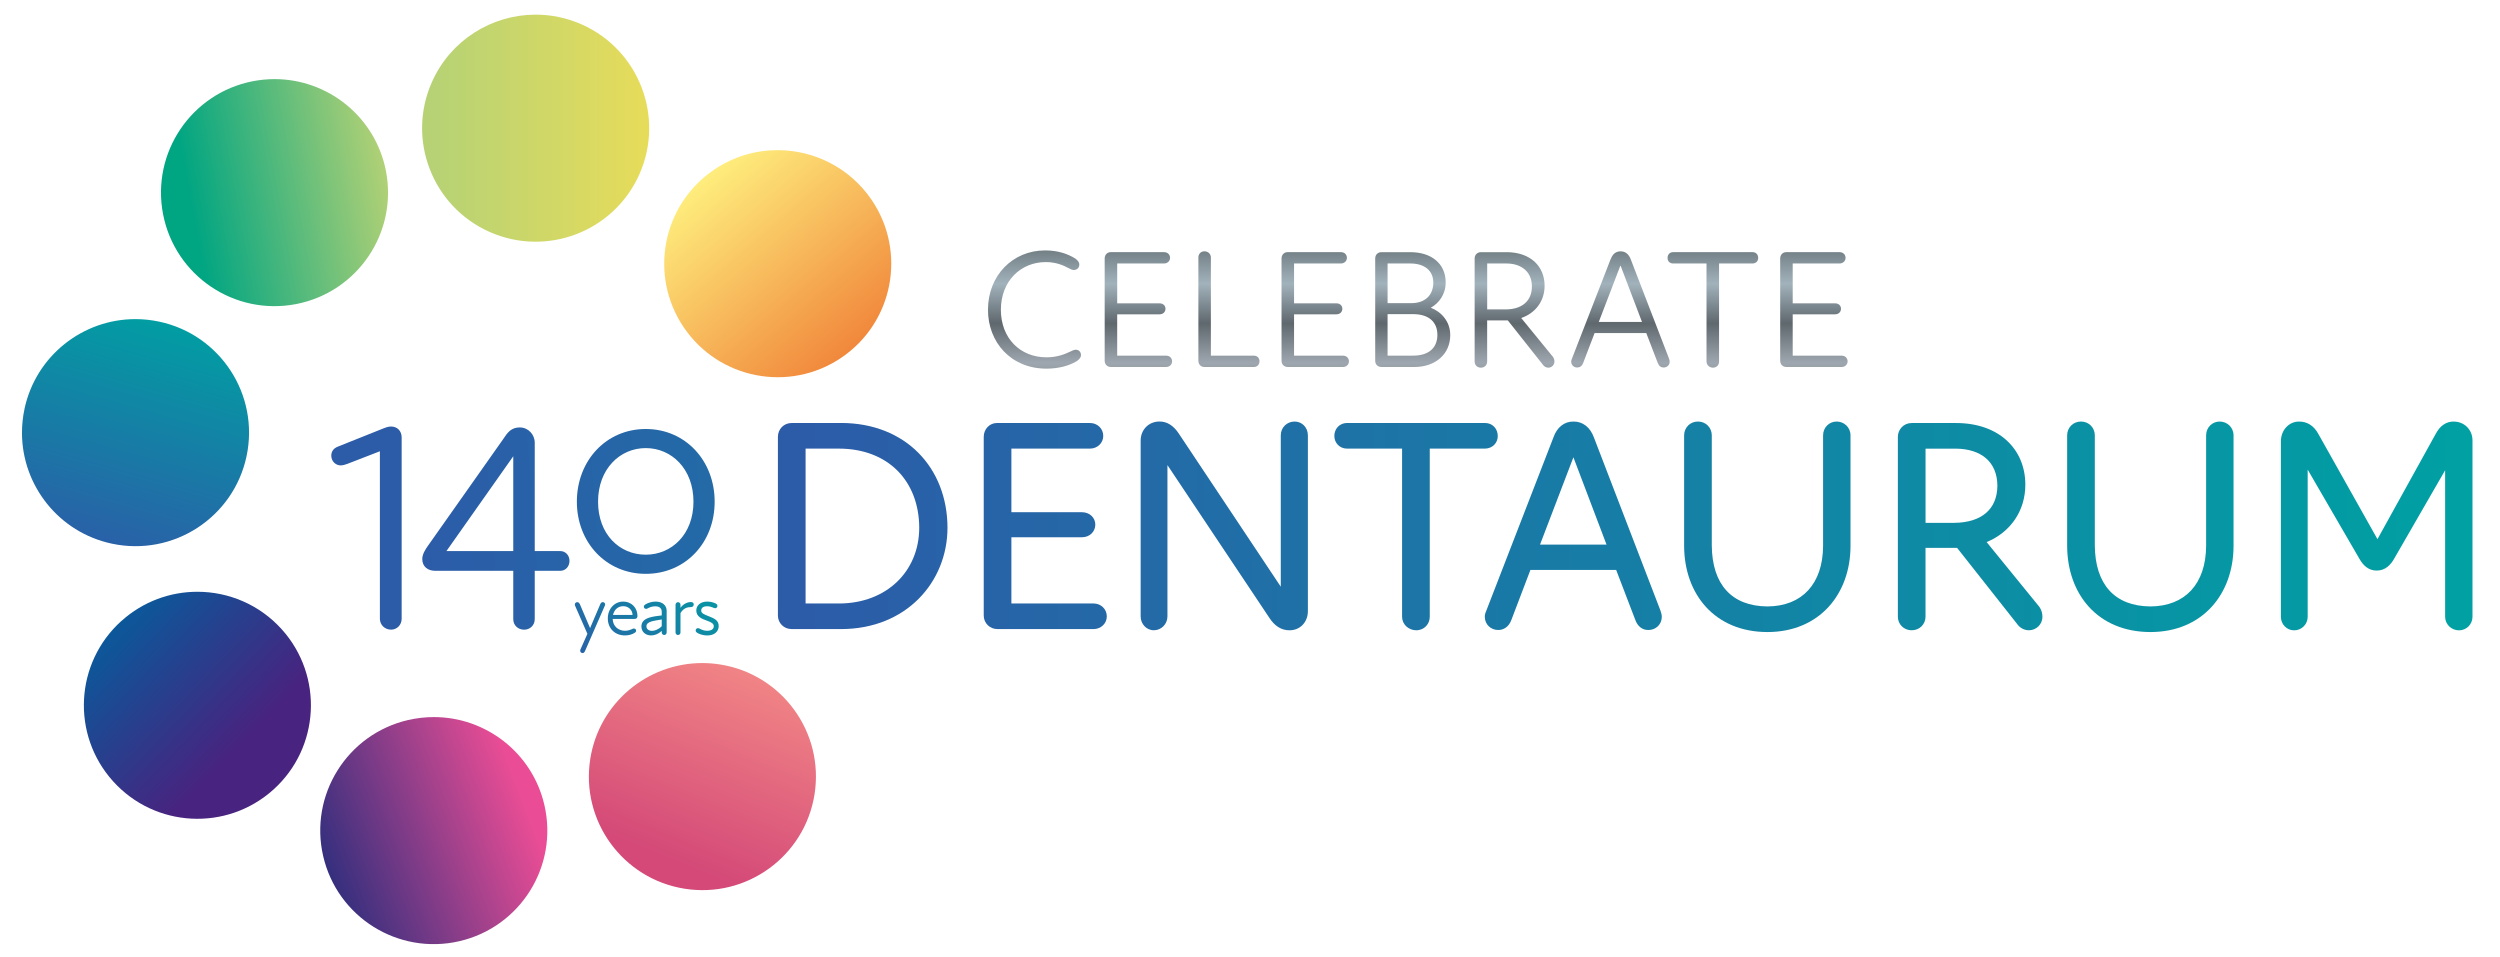
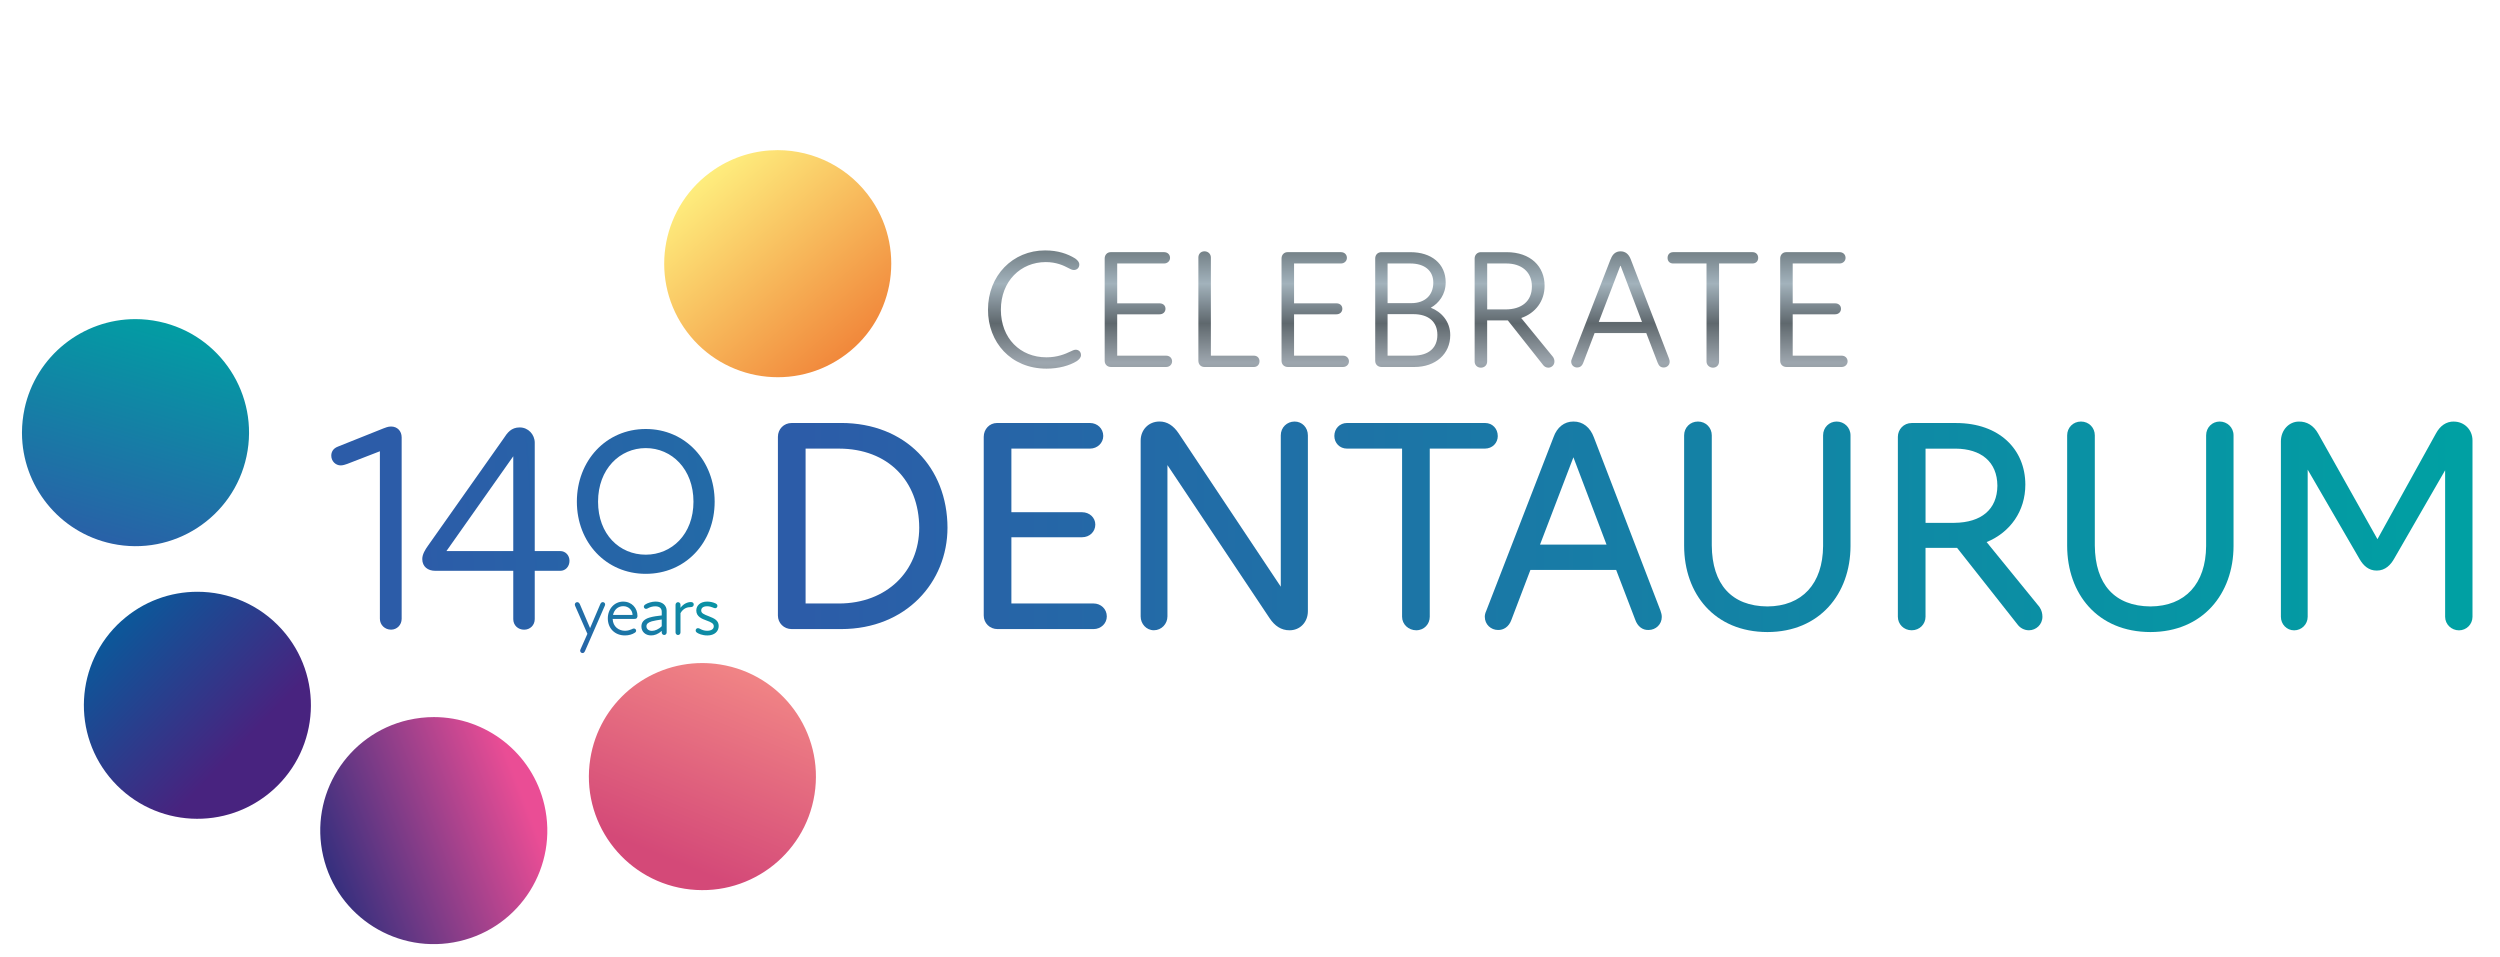
<svg xmlns="http://www.w3.org/2000/svg" xmlns:xlink="http://www.w3.org/1999/xlink" id="Ebene_1" version="1.1" viewBox="0 0 858.87 328.78">
  <defs>
    <style>
      .st0 {
        fill: url(#Unbenannter_Verlauf_151);
      }

      .st1 {
        fill: url(#Unbenannter_Verlauf_157);
      }

      .st2 {
        fill: url(#Unbenannter_Verlauf_8);
      }

      .st3 {
        fill: url(#Unbenannter_Verlauf_152);
      }

      .st4 {
        fill: url(#Unbenannter_Verlauf_153);
      }

      .st5 {
        fill: url(#Unbenannter_Verlauf_15);
      }

      .st6 {
        fill: url(#Unbenannter_Verlauf_1510);
      }

      .st7 {
        fill: url(#Unbenannter_Verlauf_7);
      }

      .st8 {
        fill: url(#Unbenannter_Verlauf_154);
      }

      .st9 {
        fill: url(#Unbenannter_Verlauf_1512);
      }

      .st10 {
        fill: url(#Unbenannter_Verlauf_5);
      }

      .st11 {
        fill: url(#Unbenannter_Verlauf_155);
      }

      .st12 {
        fill: url(#Unbenannter_Verlauf_17);
      }

      .st13 {
        fill: url(#Unbenannter_Verlauf_156);
      }

      .st14 {
        fill: url(#Unbenannter_Verlauf_4);
      }

      .st15 {
        fill: url(#Unbenannter_Verlauf_9);
      }

      .st16 {
        fill: url(#Unbenannter_Verlauf_158);
      }

      .st17 {
        fill: url(#Unbenannter_Verlauf_1511);
      }

      .st18 {
        fill: url(#Unbenannter_Verlauf_2);
      }

      .st19 {
        fill: url(#Unbenannter_Verlauf_159);
      }
    </style>
    <linearGradient id="Unbenannter_Verlauf_4" data-name="Unbenannter Verlauf 4" x1="145.01" y1="44.03" x2="223.02" y2="44.03" gradientUnits="userSpaceOnUse">
      <stop offset="0" stop-color="#b6d275" />
      <stop offset=".05" stop-color="#b6d275" />
      <stop offset="1" stop-color="#e7dc5a" />
    </linearGradient>
    <linearGradient id="Unbenannter_Verlauf_2" data-name="Unbenannter Verlauf 2" x1="138.4" y1="58.16" x2="65.45" y2="71.43" gradientUnits="userSpaceOnUse">
      <stop offset="0" stop-color="#b6d275" />
      <stop offset=".05" stop-color="#b6d275" />
      <stop offset="1" stop-color="#00a582" />
    </linearGradient>
    <linearGradient id="Unbenannter_Verlauf_9" data-name="Unbenannter Verlauf 9" x1="31.63" y1="207.65" x2="83.59" y2="257.4" gradientUnits="userSpaceOnUse">
      <stop offset="0" stop-color="#00629f" />
      <stop offset=".98" stop-color="#48237f" />
      <stop offset=".98" stop-color="#48237f" />
      <stop offset="1" stop-color="#48237f" />
    </linearGradient>
    <linearGradient id="Unbenannter_Verlauf_5" data-name="Unbenannter Verlauf 5" x1="236.73" y1="55.27" x2="292" y2="119.38" gradientUnits="userSpaceOnUse">
      <stop offset="0" stop-color="#fff381" />
      <stop offset=".04" stop-color="#fff381" />
      <stop offset="1" stop-color="#f1893c" />
      <stop offset="1" stop-color="#f1893c" />
      <stop offset="1" stop-color="#f1893c" />
    </linearGradient>
    <linearGradient id="Unbenannter_Verlauf_15" data-name="Unbenannter Verlauf 15" x1="33.68" y1="194.88" x2="58" y2="107.55" gradientUnits="userSpaceOnUse">
      <stop offset="0" stop-color="#2c5ca8" />
      <stop offset=".03" stop-color="#2c5ca8" />
      <stop offset="1" stop-color="#00a0a3" />
    </linearGradient>
    <linearGradient id="Unbenannter_Verlauf_7" data-name="Unbenannter Verlauf 7" x1="107.94" y1="301.15" x2="179.79" y2="273.52" gradientUnits="userSpaceOnUse">
      <stop offset="0" stop-color="#282d7c" />
      <stop offset="1" stop-color="#ea4d95" />
    </linearGradient>
    <linearGradient id="Unbenannter_Verlauf_8" data-name="Unbenannter Verlauf 8" x1="257.31" y1="227.75" x2="229.68" y2="295.18" gradientUnits="userSpaceOnUse">
      <stop offset="0" stop-color="#f08385" />
      <stop offset=".06" stop-color="#f08385" />
      <stop offset="1" stop-color="#d44978" />
    </linearGradient>
    <linearGradient id="Unbenannter_Verlauf_151" data-name="Unbenannter Verlauf 15" x1="8.89" y1="558.42" x2="10.91" y2="558.42" gradientTransform="translate(8583.54 138893.25) rotate(-4.4) scale(248.83 -248.83)" xlink:href="#Unbenannter_Verlauf_15" />
    <linearGradient id="Unbenannter_Verlauf_152" data-name="Unbenannter Verlauf 15" x1="8.89" y1="558.44" x2="10.91" y2="558.44" gradientTransform="translate(8583.54 138893.25) rotate(-4.4) scale(248.83 -248.83)" xlink:href="#Unbenannter_Verlauf_15" />
    <linearGradient id="Unbenannter_Verlauf_153" data-name="Unbenannter Verlauf 15" x1="16.05" y1="562.27" x2="18.08" y2="562.27" gradientTransform="translate(11355.17 15061.73) rotate(-38.6) scale(32.99 -32.99)" xlink:href="#Unbenannter_Verlauf_15" />
    <linearGradient id="Unbenannter_Verlauf_154" data-name="Unbenannter Verlauf 15" x1="258.07" y1="180.68" x2="844" y2="180.68" xlink:href="#Unbenannter_Verlauf_15" />
    <linearGradient id="Unbenannter_Verlauf_155" data-name="Unbenannter Verlauf 15" x1="258.07" y1="180.73" x2="844" y2="180.73" xlink:href="#Unbenannter_Verlauf_15" />
    <linearGradient id="Unbenannter_Verlauf_156" data-name="Unbenannter Verlauf 15" x1="258.07" y1="180.73" x2="844" y2="180.73" xlink:href="#Unbenannter_Verlauf_15" />
    <linearGradient id="Unbenannter_Verlauf_157" data-name="Unbenannter Verlauf 15" x1="258.07" y1="180.93" x2="844" y2="180.93" xlink:href="#Unbenannter_Verlauf_15" />
    <linearGradient id="Unbenannter_Verlauf_158" data-name="Unbenannter Verlauf 15" x1="258.07" y1="180.98" x2="844" y2="180.98" xlink:href="#Unbenannter_Verlauf_15" />
    <linearGradient id="Unbenannter_Verlauf_159" data-name="Unbenannter Verlauf 15" x1="258.07" y1="180.68" x2="844" y2="180.68" xlink:href="#Unbenannter_Verlauf_15" />
    <linearGradient id="Unbenannter_Verlauf_1510" data-name="Unbenannter Verlauf 15" x1="258.07" y1="180.98" x2="844" y2="180.98" xlink:href="#Unbenannter_Verlauf_15" />
    <linearGradient id="Unbenannter_Verlauf_1511" data-name="Unbenannter Verlauf 15" x1="258.07" y1="180.63" x2="844" y2="180.63" xlink:href="#Unbenannter_Verlauf_15" />
    <linearGradient id="Unbenannter_Verlauf_1512" data-name="Unbenannter Verlauf 15" x1="258.07" y1="180.93" x2="844" y2="180.93" xlink:href="#Unbenannter_Verlauf_15" />
    <linearGradient id="Unbenannter_Verlauf_17" data-name="Unbenannter Verlauf 17" x1="487.09" y1="81.38" x2="487.09" y2="143.26" gradientUnits="userSpaceOnUse">
      <stop offset="0" stop-color="#6a767b" />
      <stop offset=".04" stop-color="#6a767b" />
      <stop offset=".26" stop-color="#a2b2bc" />
      <stop offset=".48" stop-color="#5f686d" />
      <stop offset=".7" stop-color="#9ea7af" />
      <stop offset=".97" stop-color="#6a6a69" />
      <stop offset=".97" stop-color="#6a6a69" />
      <stop offset="1" stop-color="#6a6a69" />
    </linearGradient>
  </defs>
-   <path class="st14" d="M183.85,5.03c-14.87.07-29.02,8.68-35.46,23.14-8.76,19.68.09,42.73,19.77,51.49,19.68,8.76,42.73-.09,51.49-19.76,8.76-19.68-.09-42.73-19.76-51.49-5.1-2.27-10.44-3.36-15.69-3.38h-.34Z" />
-   <path class="st18" d="M86.87,27.9c-21.14,4.11-34.95,24.58-30.84,45.72,4.11,21.14,24.58,34.95,45.72,30.84,21.14-4.11,34.95-24.58,30.84-45.72-3.62-18.63-19.94-31.56-38.24-31.56-2.47,0-4.97.24-7.49.72" />
  <path class="st15" d="M41.72,213.31c-16.01,14.41-17.3,39.07-2.89,55.08,14.41,16.01,39.07,17.3,55.08,2.89,16.01-14.41,17.3-39.07,2.89-55.08-7.7-8.55-18.33-12.9-28.99-12.9-9.3,0-18.63,3.31-26.08,10.02" />
  <path class="st10" d="M245.38,58.26c-17.86,12.04-22.57,36.28-10.52,54.14,12.04,17.86,36.28,22.57,54.14,10.52,17.85-12.04,22.57-36.28,10.52-54.14-7.53-11.17-19.84-17.19-32.37-17.2-7.5,0-15.09,2.16-21.77,6.67" />
  <path class="st5" d="M8.41,140.52c-.57,2.68-.85,5.36-.86,8v.34c.09,17.95,12.63,34.04,30.9,37.92,21.07,4.48,41.78-8.97,46.25-30.04,4.48-21.06-8.97-41.78-30.04-46.25-2.73-.58-5.46-.86-8.15-.86-18.02,0-34.21,12.56-38.11,30.9" />
  <path class="st7" d="M140.25,247.35c-20.99,4.84-34.07,25.78-29.22,46.77,4.84,20.99,25.78,34.07,46.77,29.23,20.99-4.84,34.07-25.78,29.23-46.77-4.16-18.03-20.21-30.23-37.96-30.23-2.9,0-5.86.33-8.81,1.01" />
  <path class="st2" d="M202.79,260.7c-3.37,21.27,11.14,41.25,32.42,44.62,21.27,3.37,41.25-11.14,44.62-32.42,3.37-21.27-11.14-41.25-32.42-44.62-2.07-.33-4.12-.49-6.15-.49-18.85,0-35.43,13.7-38.47,32.9" />
  <path class="st0" d="M130.51,212.59v-57.56l-11.23,4.35c-.61.2-1.42.51-2.23.51-1.72,0-3.24-1.42-3.24-3.34,0-1.01.4-2.43,2.33-3.14l15.68-6.27c.61-.2,1.42-.61,2.53-.61,2.12,0,3.64,1.52,3.64,3.74v62.31c0,2.12-1.62,3.74-3.64,3.74-2.12,0-3.84-1.62-3.84-3.74ZM176.33,212.69v-16.59h-26.81c-2.53,0-4.45-1.42-4.45-4.05,0-1.62,1.01-3.24,2.02-4.65l25.9-36.72c1.31-2.02,2.63-3.84,5.56-3.84s5.16,2.43,5.16,5.26v37.22h8.8c1.72,0,3.14,1.42,3.14,3.34,0,2.02-1.42,3.44-3.14,3.44h-8.8v16.59c0,2.12-1.62,3.64-3.64,3.64-2.12,0-3.74-1.52-3.74-3.64ZM176.33,189.32v-32.57l-22.96,32.57h22.96Z" />
  <path class="st3" d="M198.18,172.36c0-14.06,10.01-24.98,23.67-24.98s23.67,10.92,23.67,24.98-10.01,24.78-23.67,24.78-23.67-10.82-23.67-24.78ZM221.85,190.56c8.9,0,16.39-6.98,16.39-18.21s-7.49-18.41-16.39-18.41-16.39,7.18-16.39,18.41,7.38,18.21,16.39,18.21Z" />
  <path class="st4" d="M199.31,223.59c0-.2.05-.33.13-.53l2.36-5.31-4.19-9.55c-.08-.23-.13-.38-.13-.53,0-.43.35-.8.83-.8.33,0,.65.18.9.7l3.51,8.22c1.18-2.73,2.36-5.51,3.51-8.25.25-.55.55-.68.88-.68.45,0,.78.38.78.78,0,.18-.05.33-.13.5l-6.79,15.54c-.25.53-.53.68-.85.68-.48,0-.8-.4-.8-.78ZM214.11,206.68c2.96,0,4.89,2.26,4.89,4.91,0,.25-.03.48-.23.75-.23.25-.53.3-1.05.3h-7.24c.1,2.73,2.18,4.06,4.24,4.06,1.05,0,1.85-.33,2.36-.55.25-.13.45-.23.68-.23.4,0,.78.3.78.75,0,.25-.13.53-.53.75-.83.53-1.98.88-3.31.88-3.41,0-5.89-2.36-5.89-5.87,0-3.23,2.26-5.76,5.31-5.76ZM217.31,211.26c0-1.6-1.33-3.01-3.18-3.01s-3.13,1.23-3.53,3.01h6.72ZM227.34,217.28v-.53c-1.3,1.15-2.51,1.55-3.68,1.55-1.93,0-3.31-1.3-3.31-3.06,0-1.48.88-2.51,2.78-3.08,1.25-.38,2.86-.58,4.21-.73v-1.23c0-1.28-.85-1.9-2.21-1.9-.88,0-1.7.23-2.38.58-.28.15-.53.3-.78.3-.45,0-.78-.33-.78-.75,0-.28.15-.53.53-.78.75-.5,2.23-.98,3.48-.98,2.41,0,3.83,1.33,3.83,3.18v7.42c0,.5-.38.88-.85.88-.45,0-.85-.38-.85-.88ZM223.98,216.73c.98,0,2.33-.53,3.36-1.6v-2.31c-1.23.18-2.58.4-3.41.63-1.33.4-1.85.93-1.85,1.73,0,.9.78,1.55,1.9,1.55ZM232.08,217.28v-9.52c0-.48.4-.88.85-.88.48,0,.85.4.85.88v1.05c1.05-1.4,2.41-1.98,3.58-1.98.6,0,.98.33.98.83s-.38.9-.95.9c-1.28,0-2.61.38-3.61,2.08v6.64c0,.48-.38.88-.85.88-.45,0-.85-.4-.85-.88ZM239.5,217.38c-.35-.23-.5-.45-.5-.8,0-.5.4-.78.8-.78.28,0,.5.13.83.3.5.28,1.33.6,2.28.6,1.55,0,2.31-.65,2.31-1.53,0-.95-.78-1.38-2.53-2.01-1.45-.53-3.48-1.28-3.48-3.41,0-1.7,1.35-3.08,3.78-3.08,1,0,2.08.28,2.73.58.35.18.75.4.75.88s-.35.83-.78.83c-.25,0-.5-.15-.93-.3-.45-.18-1.05-.38-1.83-.38-1.4,0-2.03.63-2.03,1.45,0,.93.83,1.3,2.68,2.01,1.83.7,3.33,1.43,3.33,3.31s-1.45,3.26-3.89,3.26c-1.8,0-3.08-.63-3.53-.93Z" />
  <g>
    <path class="st8" d="M444.76,144.82c-2.62,0-4.75,2.01-4.75,4.75v51.99l-35.07-52.66h0c-1.79-2.69-4-4.11-6.6-4.09-3.75,0-6.47,2.86-6.47,6.57v60.39c0,2.52,1.92,4.75,4.55,4.75,2.62-.01,4.65-2.19,4.65-4.75v-51.99l35.07,52.56h0c1.78,2.68,4.02,4.22,6.91,4.19,3.56,0,6.27-2.77,6.27-6.57v-60.39c0-2.7-1.99-4.75-4.55-4.75Z" />
    <path class="st11" d="M375.68,207.33h-28.22v-22.76h24.28c2.59,0,4.55-1.9,4.55-4.35,0-2.38-1.97-4.24-4.55-4.25h-24.28v-21.85h27.01c2.54,0,4.55-1.95,4.55-4.35,0-2.56-2.05-4.45-4.55-4.45h-31.96c-2.6,0-4.55,2.15-4.55,4.75v61.4c0,2.54,2.01,4.65,4.75,4.65h32.98c2.54,0,4.55-1.95,4.55-4.35,0-2.56-2.05-4.45-4.55-4.45Z" />
    <path class="st13" d="M288.99,145.32h-16.99c-2.75,0-4.75,2.13-4.75,4.75v61.4c0,2.54,2.01,4.65,4.75,4.65h16.99c22.37-.03,36.48-16.17,36.52-34.8-.04-20.61-14.37-35.97-36.52-36.01ZM315.8,181.33c-.03,14.93-11.2,25.95-27.51,26h-11.53v-53.21h11.53c16.82.06,27.45,11.1,27.51,27.21Z" />
    <path class="st1" d="M514.55,149.77c0-2.47-1.81-4.45-4.35-4.45h-47.44c-2.54,0-4.35,1.98-4.35,4.45,0,2.4,1.82,4.35,4.35,4.35h18.92v57.76c0,2.62,2.22,4.65,4.86,4.65,2.76,0,4.65-2.15,4.65-4.65v-57.76h18.92c2.6,0,4.45-1.94,4.45-4.35Z" />
    <path class="st16" d="M762.56,144.82c-2.54,0-4.65,2.01-4.65,4.75v38.03c-.09,12.96-7.19,20.66-19.12,20.74-12.35-.09-19.01-7.64-19.12-20.94v-37.83c0-2.62-2.01-4.75-4.75-4.75-2.75,0-4.75,2.13-4.75,4.75v37.93c.03,16.49,10.38,29.61,28.63,29.64,17.94-.03,28.5-13.14,28.53-29.54v-38.03c0-2.78-2.23-4.75-4.75-4.75Z" />
    <path class="st19" d="M843.07,144.82c-2.69-.04-4.79,1.46-6.24,4.16h0s-20.06,36.25-20.06,36.25l-20.36-36.25h0c-1.59-2.85-3.92-4.2-6.64-4.15-3.33,0-6.16,2.85-6.17,6.78v60.29c0,2.53,1.96,4.65,4.55,4.65,2.58,0,4.65-2.08,4.65-4.65v-50.56l17.84,30.75h0c1.23,2.12,3.04,3.96,5.92,3.93,2.94,0,4.78-2.02,5.93-4.05h0s17.53-30.41,17.53-30.41v50.34c.01,2.62,2.19,4.65,4.75,4.65,2.58,0,4.65-2.08,4.65-4.65v-60.59c0-3.77-2.92-6.47-6.37-6.47Z" />
    <path class="st6" d="M630.97,144.82c-2.54,0-4.65,2.01-4.65,4.75v38.03c-.09,12.96-7.19,20.66-19.12,20.74-12.35-.09-19.01-7.64-19.12-20.94v-37.83c0-2.62-2.01-4.75-4.75-4.75-2.75,0-4.75,2.13-4.75,4.75v37.93c.03,16.49,10.38,29.61,28.63,29.64,17.94-.03,28.5-13.14,28.53-29.54v-38.03c0-2.78-2.23-4.75-4.75-4.75Z" />
    <path class="st17" d="M570.43,209.72l-22.87-59.5c-1.25-3.37-3.75-5.44-7.01-5.4-3.16-.03-5.65,2.02-6.81,5.3h0s-23.16,59.78-23.16,59.78h0c-.35.74-.48,1.44-.48,1.98,0,2.68,2.13,4.55,4.55,4.55,1.85.06,3.74-1.07,4.59-3.48l6.53-17.15h29.46l6.53,17.05c.8,2.33,2.5,3.66,4.59,3.58,2.54,0,4.55-1.98,4.55-4.45,0-.74-.15-1.34-.46-2.24v-.02ZM551.93,187.1h-22.86l11.47-30,11.38,30Z" />
    <path class="st9" d="M700.67,208.55l-18.17-22.32c8.1-3.32,13.32-10.64,13.3-19.76-.02-12.06-8.9-21.12-23.77-21.14h-15.27c-2.78,0-4.75,2.23-4.75,4.75v61.8c0,2.54,2.01,4.65,4.75,4.65,2.74,0,4.75-2.11,4.75-4.65v-23.67h10.84l20.84,26.42h0c.79,1.03,2.15,1.89,3.83,1.9,2.45,0,4.65-1.95,4.65-4.65,0-1.06-.25-2.21-.98-3.29l-.03-.04ZM686.2,166.87c-.07,8.14-5.49,12.65-14.77,12.75h-9.91v-25.49h10.42c8.56.09,14.2,4.41,14.26,12.75Z" />
  </g>
  <path class="st12" d="M381.55,86.63c-1.16,0-2.04.93-2.04,2.15v35.21c0,1.16.87,2.09,2.15,2.09h18.97c1.17,0,2.04-.87,2.04-1.92,0-1.16-.87-1.97-2.04-1.97h-16.82v-14.21h14.55c1.22,0,2.04-.81,2.04-1.91s-.82-1.86-2.04-1.86h-14.55v-13.69h16.12c1.16,0,2.04-.87,2.04-1.92,0-1.16-.87-1.97-2.04-1.97h-18.39ZM442.31,86.63c-1.17,0-2.04.93-2.04,2.15v35.21c0,1.16.87,2.09,2.15,2.09h18.97c1.17,0,2.04-.87,2.04-1.92,0-1.16-.87-1.97-2.04-1.97h-16.82v-14.21h14.55c1.22,0,2.04-.81,2.04-1.91s-.82-1.86-2.04-1.86h-14.55v-13.69h16.12c1.16,0,2.04-.87,2.04-1.92,0-1.16-.87-1.97-2.04-1.97h-18.39ZM476.7,107.92h8.79c5.47,0,8.32,2.78,8.32,7.13s-2.85,7.13-8.32,7.13h-8.79v-14.27ZM476.7,90.52h7.8c4.94,0,7.91,2.49,7.91,6.55,0,4.46-2.97,7.07-7.51,7.07h-8.2v-13.63ZM474.6,86.63c-1.28,0-2.15.93-2.15,2.15v35.21c0,1.16.87,2.09,2.15,2.09h11.29c7.33,0,12.34-4.47,12.34-10.96,0-4.64-3.02-8-6.69-9.4,2.74-1.51,5.12-4.53,5.12-8.7,0-6.5-5-10.38-12.05-10.38h-10.01ZM510.92,90.52h6.57c5.12,0,8.79,2.78,8.79,7.89s-3.55,7.89-9.08,7.89h-6.28v-15.77ZM508.76,86.63c-1.28,0-2.15.99-2.15,2.15v35.44c0,1.16.87,2.09,2.15,2.09s2.15-.93,2.15-2.09v-14.15h7.1l12.16,15.37c.35.46.99.87,1.75.87,1.1,0,2.1-.87,2.1-2.09,0-.52-.12-1.04-.47-1.57l-10.94-13.4c4.89-1.68,8.03-5.8,8.03-11.08,0-6.61-4.77-11.54-13.09-11.54h-8.79ZM574.81,86.63c-1.16,0-1.92.81-1.92,1.97s.76,1.92,1.92,1.92h11.46v33.7c0,1.16.99,2.09,2.21,2.09,1.28,0,2.1-.93,2.1-2.09v-33.7h11.46c1.22,0,1.98-.81,1.98-1.92,0-1.16-.76-1.97-1.92-1.97h-27.29ZM613.62,86.63c-1.16,0-2.04.93-2.04,2.15v35.21c0,1.16.87,2.09,2.15,2.09h18.97c1.16,0,2.04-.87,2.04-1.92,0-1.16-.87-1.97-2.04-1.97h-16.82v-14.21h14.55c1.22,0,2.04-.81,2.04-1.91s-.82-1.86-2.04-1.86h-14.55v-13.69h16.12c1.16,0,2.04-.87,2.04-1.92,0-1.16-.87-1.97-2.04-1.97h-18.39ZM411.7,88.49v35.44c0,1.22.81,2.15,2.09,2.15h16.99c1.11,0,1.92-.81,1.92-1.97s-.81-1.92-1.92-1.92h-14.78v-33.7c0-1.22-.93-2.15-2.21-2.15s-2.09.93-2.09,2.15M556.65,91.33h.12l7.33,19.26h-14.84l7.39-19.26ZM553.34,89.01l-13.33,34.28c-.18.35-.23.7-.23.93,0,1.22.93,2.03,2.04,2.03.87,0,1.63-.4,2.1-1.62l3.9-10.21h17.75l3.9,10.15c.47,1.22,1.11,1.68,2.1,1.68,1.16,0,2.04-.87,2.04-1.97,0-.35-.06-.58-.23-1.1l-13.15-34.11c-.7-1.8-1.86-2.72-3.49-2.72s-2.74.93-3.37,2.67M339.42,106.41c0,11.08,7.74,20.24,20.13,20.24,4.13,0,7.91-1.04,10.42-2.61.7-.52,1.4-1.16,1.4-2.03,0-1.22-.87-1.86-1.8-1.86-.64,0-1.22.35-1.75.58-1.92.93-4.6,2.03-8.32,2.03-9.02,0-15.65-6.55-15.65-16.36s6.81-16.36,15.42-16.36c3.61,0,6.11,1.16,7.74,2.03.64.35,1.28.69,1.92.69,1.05,0,1.86-.75,1.86-1.86,0-.93-.64-1.51-1.4-2.09-2.62-1.62-5.94-2.78-10.36-2.78-11.12,0-19.61,8.64-19.61,20.36" />
</svg>